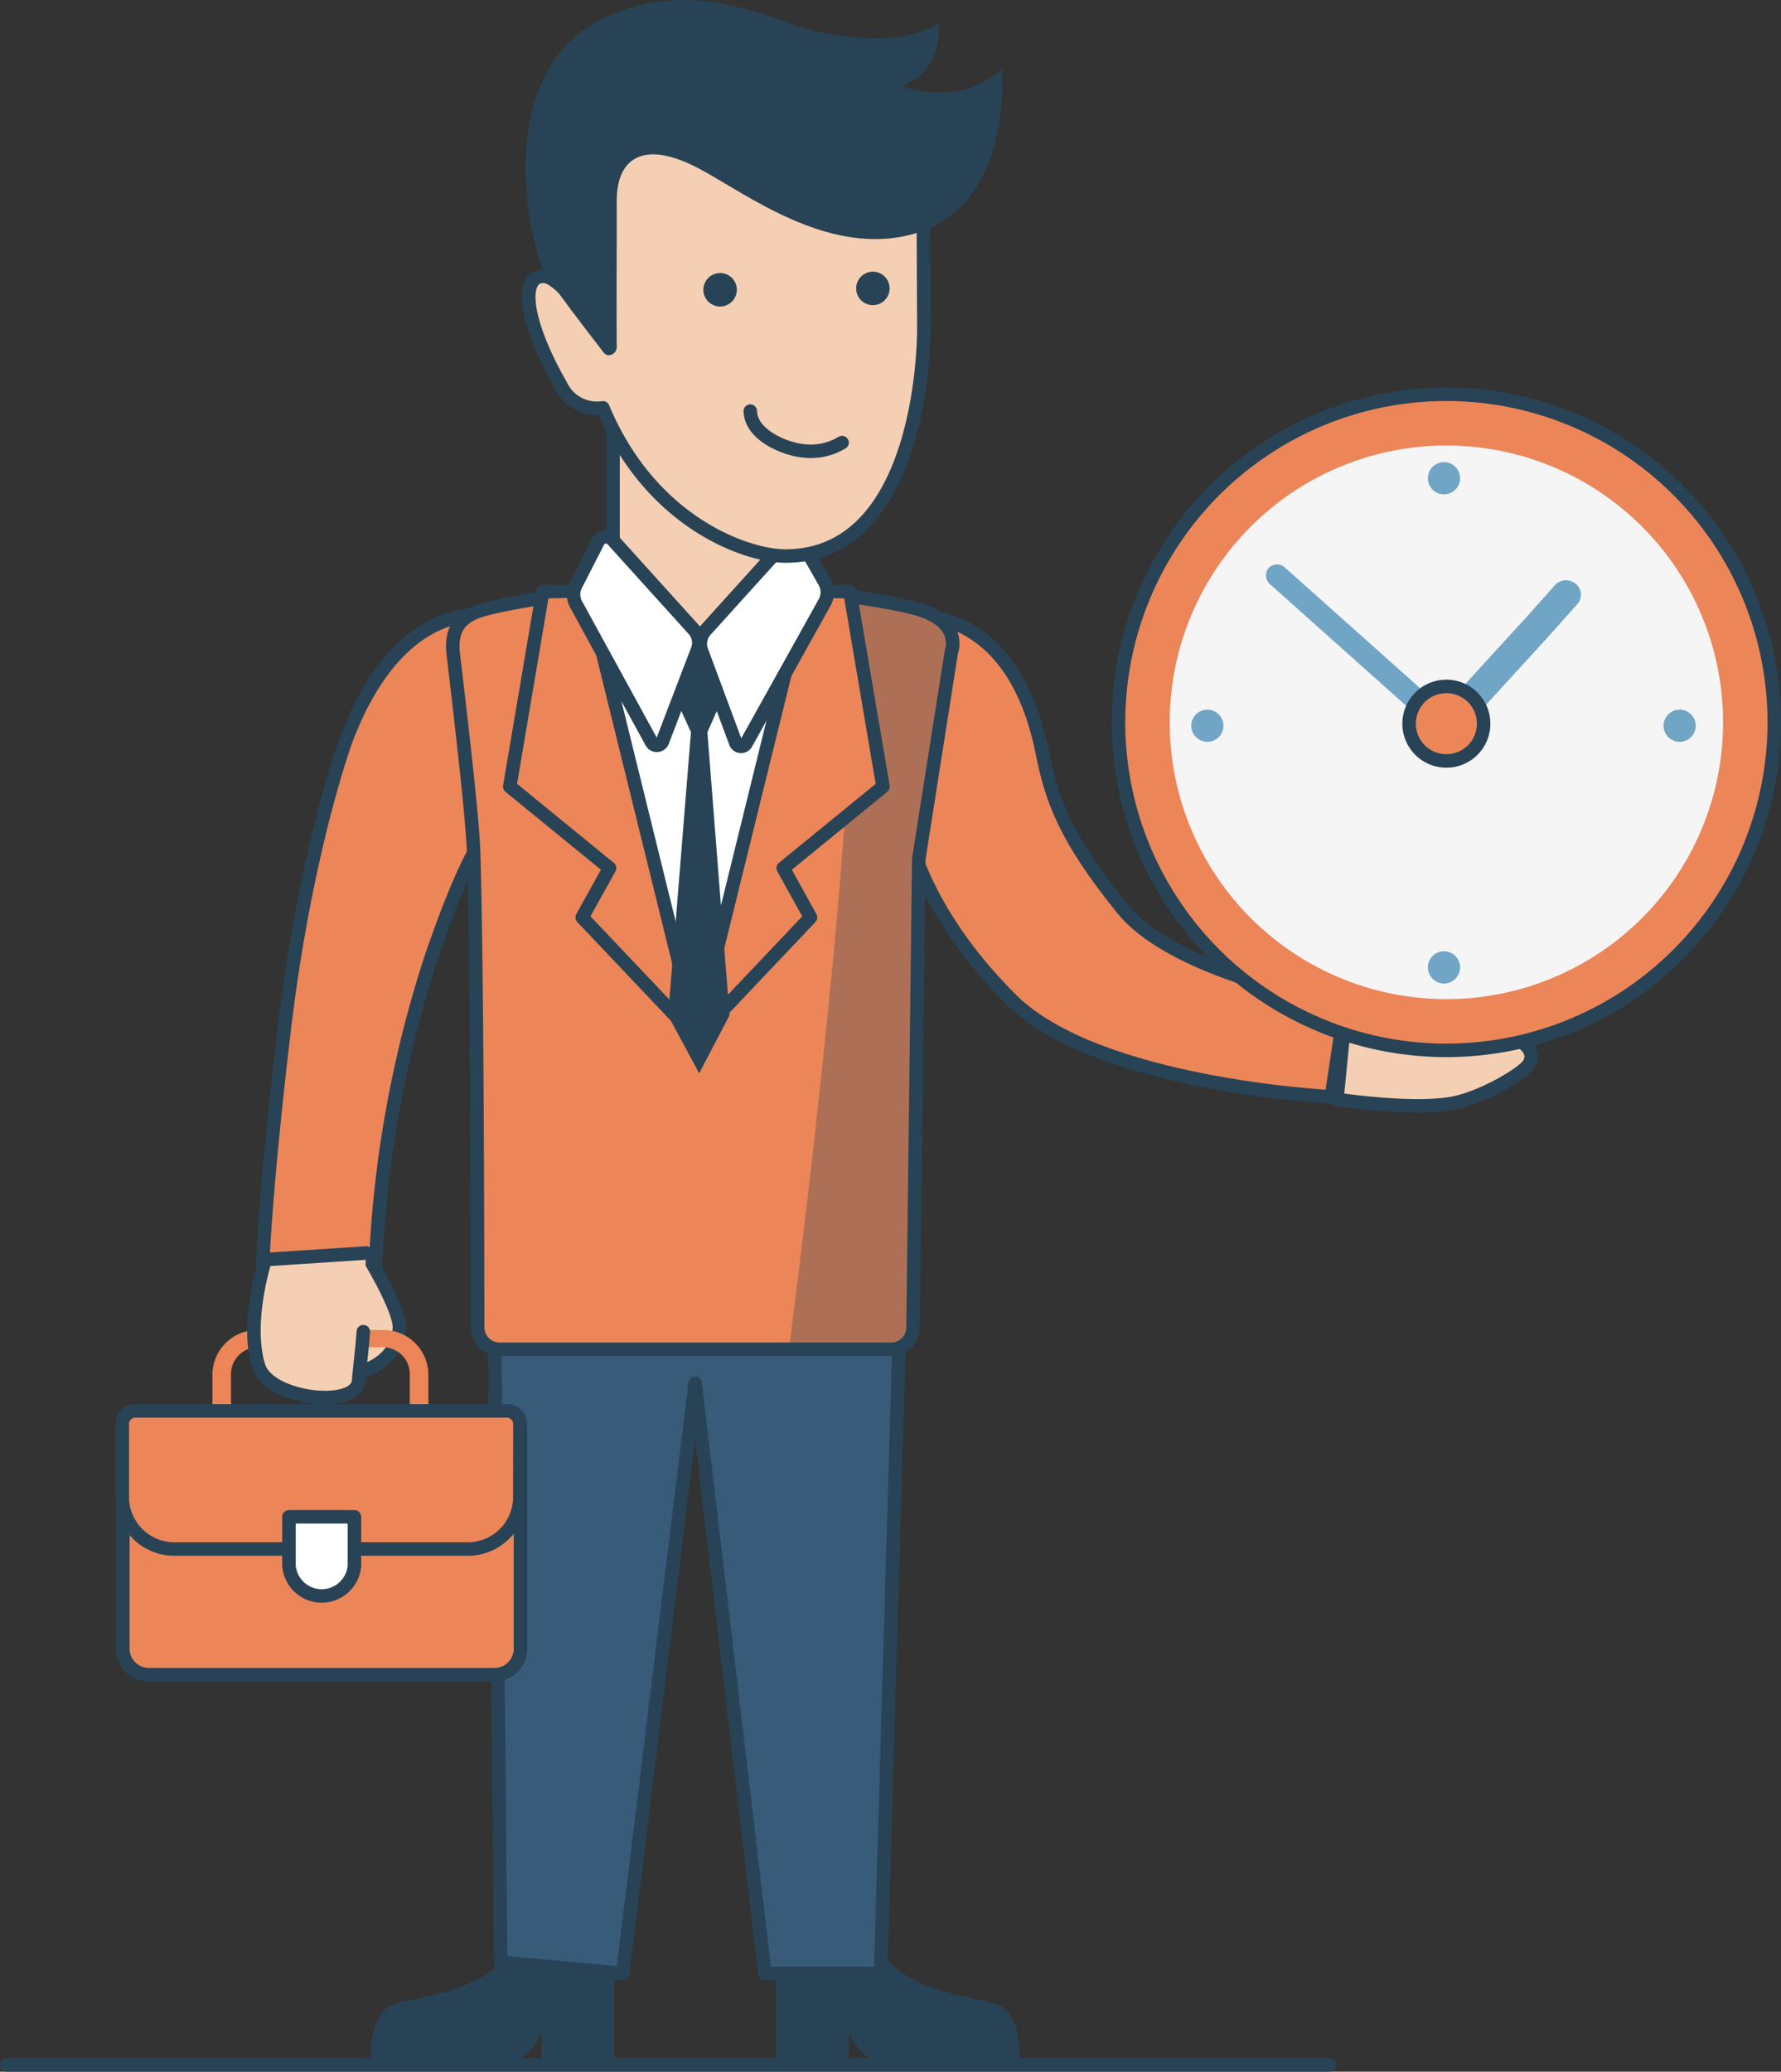
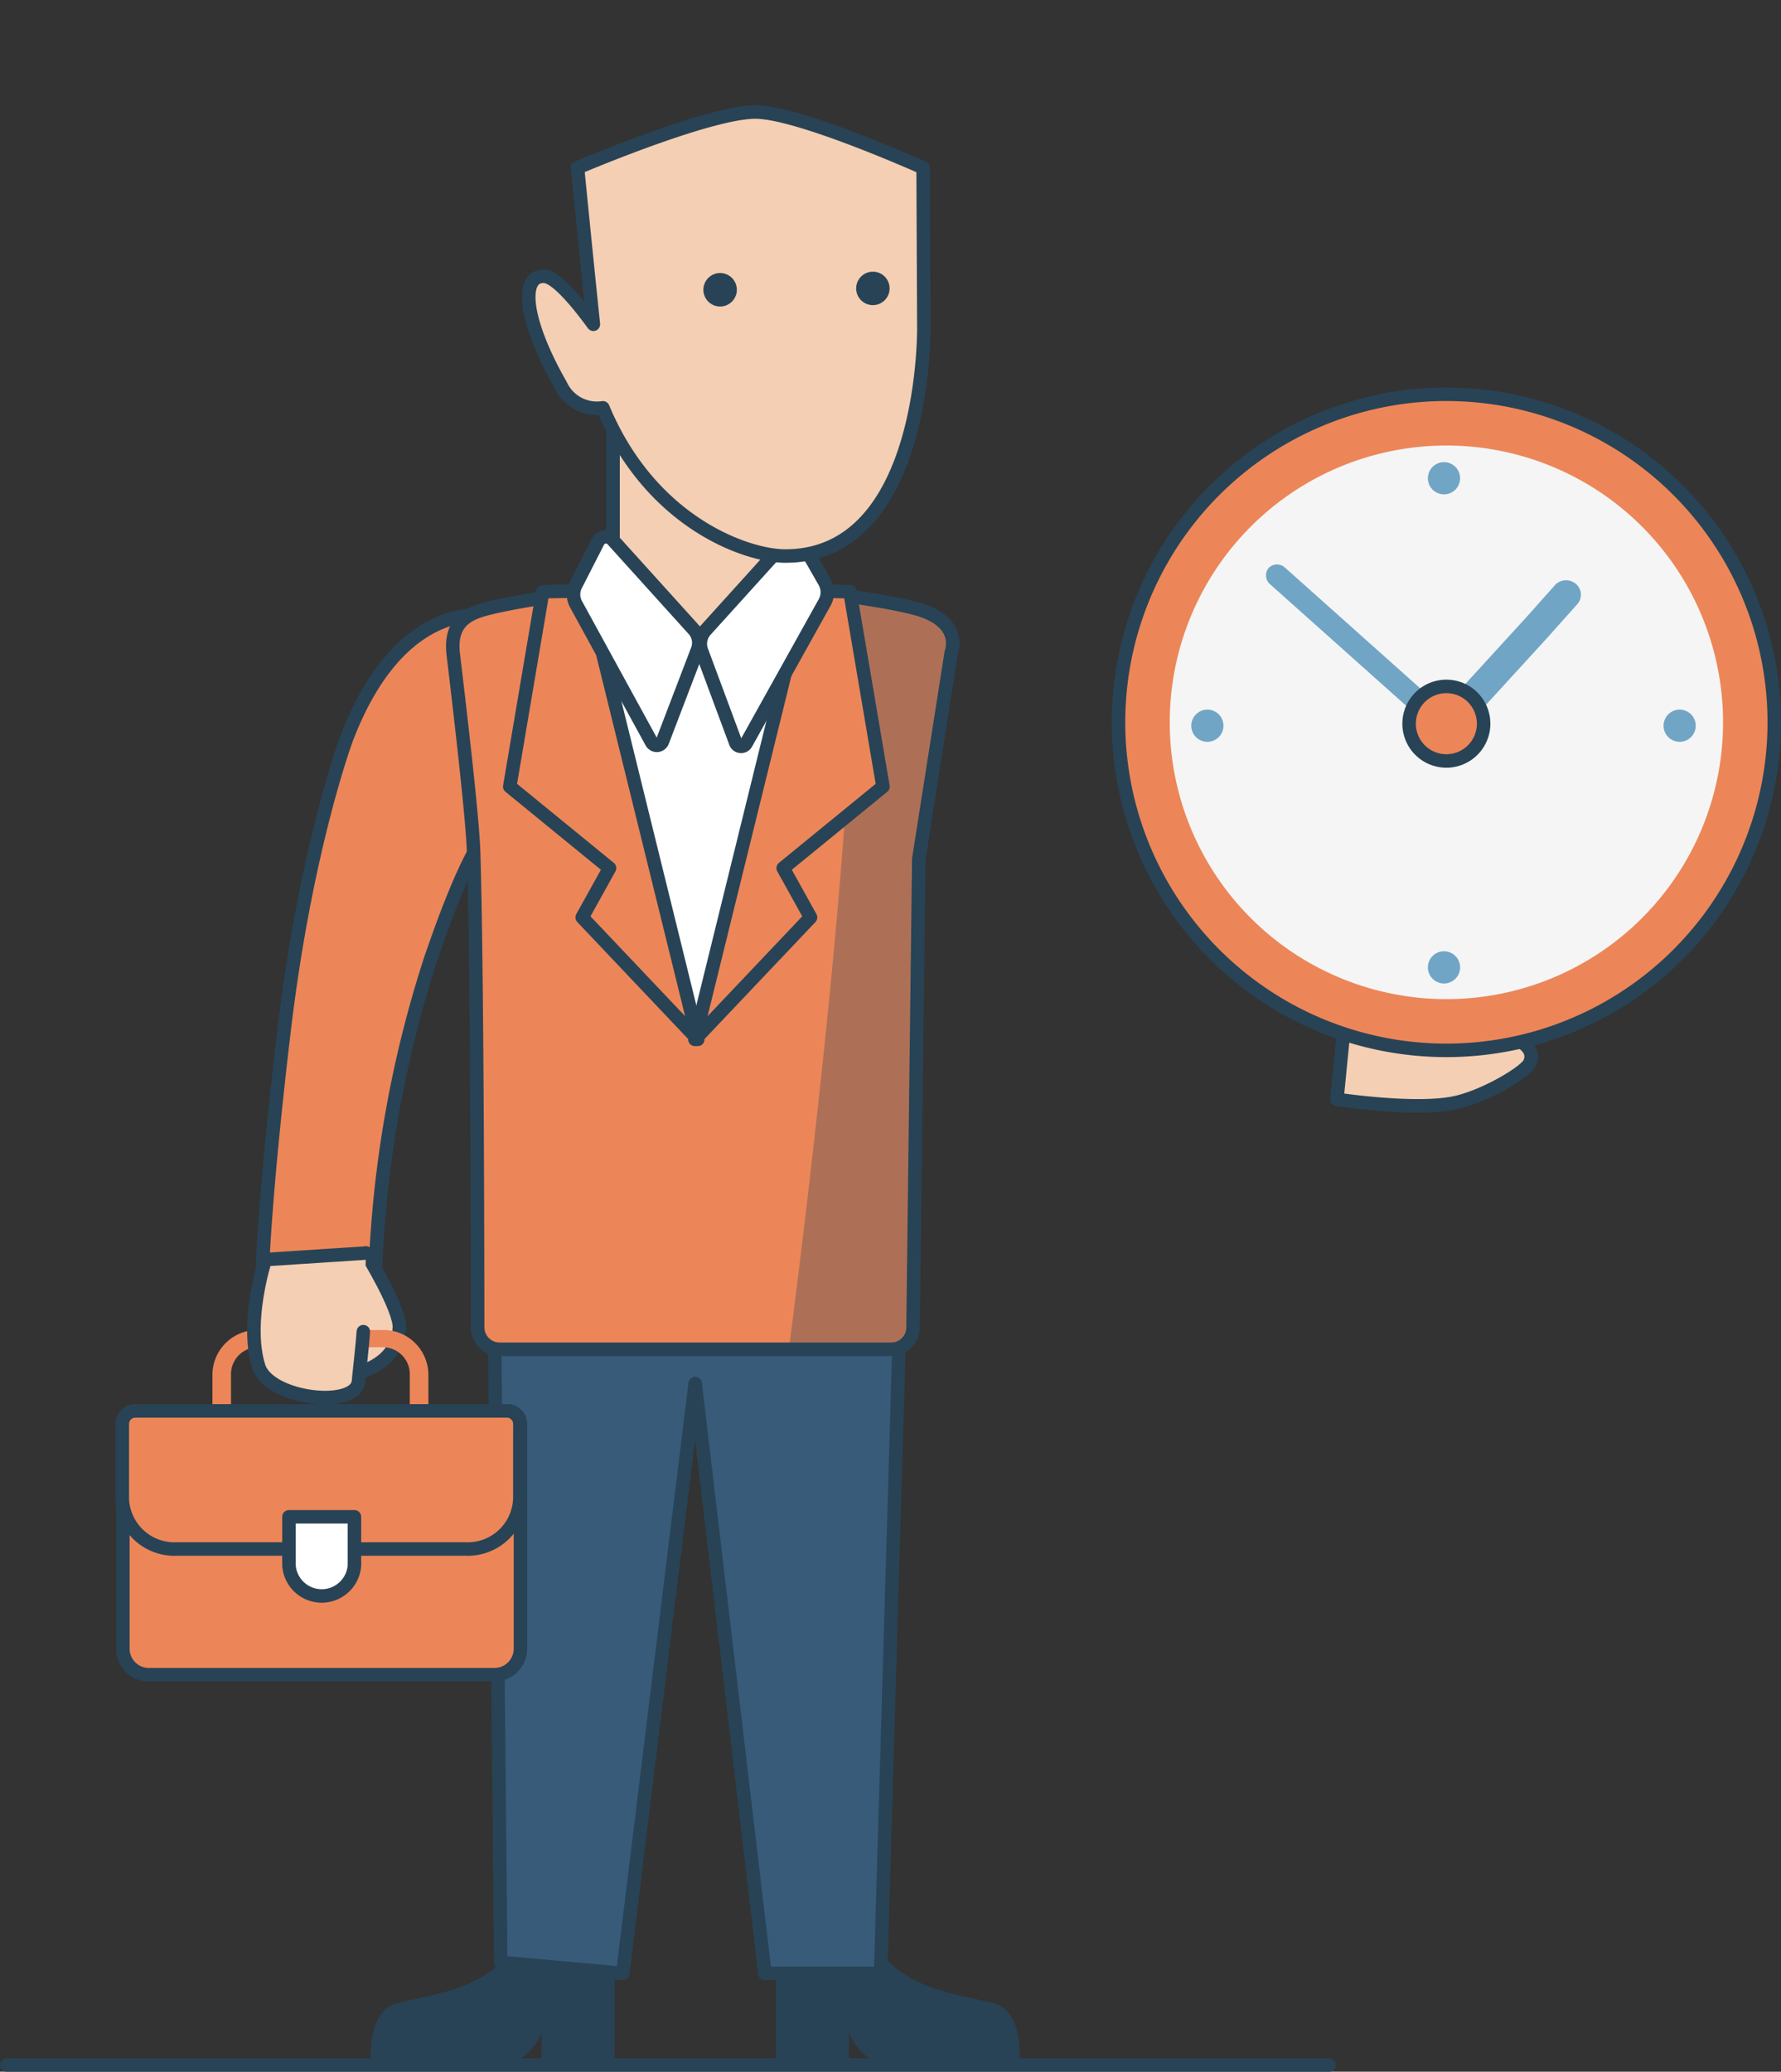
<svg xmlns="http://www.w3.org/2000/svg" width="171.562" height="199.466" viewBox="0 0 171.562 199.466">
  <rect x="0" y="0" width="171.562" height="199.466" fill="#333333" stroke="none" />
  <g data-name="Group 204">
    <path data-name="Path 380" d="M403.163 93.3s-8.325-1.82-13.532 11.866c0 0-3.9 10.486-5.987 27.954-1.853 15.577-2.079 22.681-2.079 22.681h10.88a110.276 110.276 0 0 1 5.255-29.3c3.973-11.7 5.724-12.516 5.724-12.516z" transform="translate(-356.268 -34.001)" style="stroke-linecap:round;stroke-linejoin:round;stroke-width:1.3px;stroke:#284356;fill:#ec8658" />
    <path data-name="Line 27" transform="translate(.651 198.817)" style="fill:#257f89;stroke-linecap:round;stroke-linejoin:round;stroke-width:1.3px;stroke:#284356" d="M0 0h127.368" />
-     <path data-name="Path 381" d="M430.826 93.285s9.776-1.213 12.649 13.144c.873 4.347 2.059 8.081 7.744 15.076 5.3 6.519 21.459 9.1 21.459 9.1l-1.358 8.986s-22.545-1.108-30.83-9.362c-8.758-8.722-9.92-16.264-9.92-16.264z" transform="translate(-343.076 -33.989)" style="stroke-linecap:round;stroke-linejoin:round;stroke-width:1.3px;stroke:#284356;fill:#ec8658" />
    <path data-name="Path 382" d="M420.526 193.567v13.484h7.024v-3.077s1.222 3.077 4.049 3.077h12.38s.48-5.058-2.352-5.9-10.008-1.264-11.9-6.742l-1.887-5.478z" transform="translate(-345.779 -8.234)" style="fill:#284356" />
    <path data-name="Path 383" d="M413.254 193.567v13.484h-7.023v-3.077s-1.225 3.077-4.049 3.077H389.8s-.48-5.058 2.353-5.9 10.009-1.264 11.893-6.742l1.894-5.478z" transform="translate(-354.059 -8.234)" style="fill:#284356" />
    <path data-name="Path 384" d="m419.13 145 .937-8.97L399 129.764l.807 83.335 11.753 1.057 6.977-56.792 6.722 56.792h11.143l2.1-71.789z" transform="translate(-351.573 -24.162)" style="fill:#385b7a;stroke-linecap:round;stroke-linejoin:round;stroke-width:1.3px;stroke:#284356" />
    <path data-name="Path 385" d="M440.656 93.35c-5.684-1.559-22.119-2.887-22.119-2.887s-13.79 1.556-18.878 2.79c-1.924.466-4 1.149-3.613 4.478.424 3.577 1.847 15.464 1.958 18.994.335 10.505.385 37.871.391 45.767a2.121 2.121 0 0 0 2.083 2.159h37.749a2.108 2.108 0 0 0 2.108-2.08l.553-45.124 3.132-19.911s1.18-2.936-3.364-4.186z" transform="translate(-352.383 -34.742)" style="stroke-linecap:round;stroke-linejoin:round;stroke-width:1.3px;stroke:#284356;fill:#ec8658" />
    <path data-name="Path 386" d="m433.228 162.5.555-45.124 3.134-19.913s1.174-2.936-3.366-4.183a98.118 98.118 0 0 0-12.037-1.9c2.582 3.217 6.238 10.107 5.314 22.813-1.335 18.381-4.059 40.4-5.294 49.991l.588.4h9a2.1 2.1 0 0 0 2.106-2.084z" transform="translate(-345.514 -34.495)" style="opacity:.32;fill:#284356" />
    <path data-name="Path 387" d="m405.162 92.475 11.823 40.567 12.845-40.977c-8.332-1.722-13.424-.715-13.424-.715a58.869 58.869 0 0 0-11.244 1.125z" transform="translate(-349.916 -34.582)" style="fill:#fff" />
    <path data-name="Path 388" d="M418.435 134.565 407.3 122.821l2.635-4.746-9.612-7.848 3.177-18.765 4.29-.081z" transform="translate(-351.219 -34.495)" style="stroke-linecap:round;stroke-linejoin:round;stroke-width:1.3px;stroke:#284356;fill:#ec8658" />
    <path data-name="Path 389" d="m414.375 134.565 11.138-11.743-2.635-4.746 9.613-7.848-3.184-18.764-4.29-.081z" transform="translate(-347.435 -34.495)" style="stroke-linecap:round;stroke-linejoin:round;stroke-width:1.3px;stroke:#284356;fill:#ec8658" />
-     <path data-name="Path 390" d="m415.379 136.939 2.923-5.586-2.131-27.253 2.341-5.272-2.757-4.121-3.582 4.044 2.413 5.348-2.2 27.279z" transform="translate(-348.028 -33.6)" style="fill:#284356" />
    <path data-name="Path 391" d="M408.162 75.51v21.551a21.111 21.111 0 0 0 11.6 3.466c4.456-.175 4.954-2.973 4.954-2.973l-.174-20.154z" transform="translate(-349.108 -38.768)" style="fill:#f4cfb3;stroke-linecap:round;stroke-linejoin:round;stroke-width:1.3px;stroke:#284356" />
    <path data-name="Path 392" d="M407.524 87.744a.856.856 0 0 1 1.392-.184l7.821 8.65a1.9 1.9 0 0 1 .364 1.963l-3.357 8.773a.582.582 0 0 1-1.06.124l-7.228-13.2a1.975 1.975 0 0 1-.03-2.021z" transform="translate(-349.915 -35.599)" style="fill:#fff;stroke-linecap:round;stroke-linejoin:round;stroke-width:1.3px;stroke:#284356" />
    <path data-name="Path 393" d="M424.536 87.743a.819.819 0 0 0-1.353-.184l-7.922 8.753a1.946 1.946 0 0 0-.35 1.961l3.261 8.774a.559.559 0 0 0 1.029.123l7.533-13.516a2.022 2.022 0 0 0 .028-2.023z" transform="translate(-347.325 -35.599)" style="fill:#fff;stroke-linecap:round;stroke-linejoin:round;stroke-width:1.3px;stroke:#284356" />
    <path data-name="Path 394" d="M463.1 131.992s7.393 1.128 11.264.355c2.882-.575 6.866-2.956 7.285-3.825.75-1.547-1.3-2.412-1.994-2.644s-4.56 1.116-6.921.694c-1.691-.3-2.794-.838-1.9-.712s4.136.256 4.136.256a1.623 1.623 0 0 0 1.023-1c.3-1.1-1.48-1.908-4.187-2.532-3.243-.744-7.865.9-7.865.9z" transform="translate(-334.317 -26.147)" style="fill:#f4cfb3;stroke-linecap:round;stroke-linejoin:round;stroke-width:1.3px;stroke:#284356" />
    <path data-name="Path 395" d="M403.289 70.881c1.173.079 3.243 2.62 4.7 4.612-.7-6.7-1.526-15.064-1.526-15.064s12.678-5.412 17.183-5.37c4.245.041 16.108 5.37 16.108 5.37l.069 15.425s.263 21.954-13.347 21.954c-3.721 0-12.966-3.211-17.568-14.27a3.839 3.839 0 0 1-4.067-2.2c-3.621-6.326-3.919-10.614-1.552-10.457z" transform="translate(-350.83 -44.273)" style="fill:#f4cfb3;stroke-linecap:round;stroke-linejoin:round;stroke-width:1.3px;stroke:#284356" />
-     <path data-name="Path 396" d="M447.373 53.161s1.416 13.839-9.279 16.121c-7.831 1.669-15.333-4.063-19.764-6.44-5.293-2.84-8.038-1.215-8.025 3.1.01 4.155-.036 10.673 0 14.011.005.69-.825 1.1-1.249.56-1.668-2.149-4.888-6.331-5.624-7.634-1.67-2.952-5.265-19.515 5.776-24.649 8.739-4.065 16.539.486 20.027 1.284 8.99 2.055 12.069-.772 12.069-.772s.514 4.751-3.466 6.034c-.52.167 5.902 2.181 9.535-1.615z" transform="translate(-350.897 -46.561)" style="fill:#284356" />
    <path data-name="Path 397" d="M426.614 68.782a1.61 1.61 0 1 0 1.612-1.611 1.612 1.612 0 0 0-1.612 1.611z" transform="translate(-344.14 -41.013)" style="fill:#284356" />
    <path data-name="Path 398" d="M415.019 68.884a1.611 1.611 0 1 0 1.609-1.611 1.612 1.612 0 0 0-1.609 1.611z" transform="translate(-347.262 -40.985)" style="fill:#284356" />
-     <path data-name="Path 399" d="M427.419 80.78a5.863 5.863 0 0 1-3.872.774c-1.485-.156-4.9-1.42-4.97-3.808" transform="translate(-346.304 -38.165)" style="fill:none;stroke-linecap:round;stroke-linejoin:round;stroke-width:1.3px;stroke:#284356" />
    <g data-name="Group 200">
      <path data-name="Path 400" d="M509.693 108.054A31.584 31.584 0 1 1 478.11 76.47a31.583 31.583 0 0 1 31.583 31.584z" transform="translate(-338.78 -38.509)" style="stroke-linecap:round;stroke-linejoin:round;stroke-width:1.3px;stroke:#284356;fill:#ec8658" />
      <path data-name="Path 401" d="M503.713 107.008a26.65 26.65 0 1 1-26.65-26.65 26.649 26.649 0 0 1 26.65 26.65z" transform="translate(-337.733 -37.462)" style="fill:#f5f5f5" />
      <path data-name="Path 402" d="M475.387 105.257a1.134 1.134 0 0 1-1.6.016l-15.651-13.966a1.129 1.129 0 0 1-.165-1.587 1.131 1.131 0 0 1 1.6-.017l15.651 13.965a1.133 1.133 0 0 1 .169 1.588z" transform="translate(-335.767 -35.033)" style="fill:#71a5c5" />
      <path data-name="Path 403" d="m472.874 105.413 8.567-9.359 2.89-3.238a1.366 1.366 0 0 0-.159-1.861 1.468 1.468 0 0 0-1.946-.014v-.006l-2.891 3.238-8.563 9.36v.006a1.529 1.529 0 0 0 .128 2 1.486 1.486 0 0 0 1.974-.126z" transform="translate(-332.336 -34.71)" style="fill:#71a5c5" />
      <path data-name="Path 404" d="M475.758 102.22a3.589 3.589 0 1 1-3.587-3.589 3.589 3.589 0 0 1 3.587 3.589z" transform="translate(-332.842 -32.543)" style="stroke-linecap:round;stroke-linejoin:round;stroke-width:1.3px;stroke:#284356;fill:#ec8658" />
      <path data-name="Path 405" d="M455.148 101.944a1.55 1.55 0 1 1-1.55-1.552 1.552 1.552 0 0 1 1.55 1.552z" transform="translate(-337.293 -32.069)" style="fill:#71a5c5" />
      <path data-name="Path 406" d="M490.993 101.944a1.55 1.55 0 1 1-1.548-1.552 1.549 1.549 0 0 1 1.548 1.552z" transform="translate(-327.643 -32.069)" style="fill:#71a5c5" />
      <path data-name="Path 407" d="M473.108 83.168a1.551 1.551 0 1 1-1.55-1.55 1.552 1.552 0 0 1 1.55 1.55z" transform="translate(-332.458 -37.123)" style="fill:#71a5c5" />
      <path data-name="Path 408" d="M473.108 120.274a1.551 1.551 0 1 1-1.55-1.551 1.551 1.551 0 0 1 1.55 1.551z" transform="translate(-332.458 -27.134)" style="fill:#71a5c5" />
    </g>
    <path data-name="Path 409" d="M390.352 141.615s3.361 5.45 3.215 7.247c-.414 5.074-7.646 4.767-7.646 4.767v-5.22l2.169-6.382z" transform="translate(-355.096 -20.971)" style="fill:#f4cfb3;stroke-linecap:round;stroke-linejoin:round;stroke-width:1.3px;stroke:#284356" />
    <g data-name="Group 203">
      <g data-name="Group 202">
        <g data-name="Group 201">
          <path data-name="Path 410" d="M398.557 155.014h-1.79v-3.4a2.593 2.593 0 0 0-2.678-2.5h-11.868a2.6 2.6 0 0 0-2.677 2.5v3.309h-1.786v-3.309a4.327 4.327 0 0 1 4.463-4.16h11.868a4.329 4.329 0 0 1 4.468 4.16z" transform="translate(-357.293 -19.4)" style="fill:#ec8658" />
        </g>
      </g>
      <path data-name="Path 411" d="M409.256 176.566a2.514 2.514 0 0 1-2.6 2.424h-33.1a2.515 2.515 0 0 1-2.6-2.424V154.8a1.256 1.256 0 0 1 1.3-1.21h35.7a1.255 1.255 0 0 1 1.3 1.21z" transform="translate(-359.121 -17.748)" style="stroke-linecap:round;stroke-linejoin:round;stroke-width:1.3px;stroke:#284356;fill:#ec8658" />
      <path data-name="Path 412" d="M409.211 162.05a5.027 5.027 0 0 1-5.195 4.839H376.11a5.027 5.027 0 0 1-5.195-4.839v-7.25a1.259 1.259 0 0 1 1.3-1.21h35.7a1.259 1.259 0 0 1 1.3 1.21z" transform="translate(-359.135 -17.748)" style="stroke-linecap:round;stroke-linejoin:round;stroke-width:1.3px;stroke:#284356;fill:#ec8658" />
      <path data-name="Path 413" d="M389.872 166.3a3.161 3.161 0 0 1-6.307 0v-4.676h6.307z" transform="translate(-355.729 -15.584)" style="stroke:#294356;fill:#fff;stroke-linecap:round;stroke-linejoin:round;stroke-width:1.3px" />
    </g>
    <path data-name="Path 414" d="m391.7 141.615-9.7.628s-1.962 6.015-.637 10.284c.989 3.184 9.416 4.116 9.618 1.409.037-.5.388-3.52.465-4.752" transform="translate(-356.445 -20.971)" style="fill:#f4cfb3;stroke-linecap:round;stroke-linejoin:round;stroke-width:1.3px;stroke:#284356" />
  </g>
</svg>